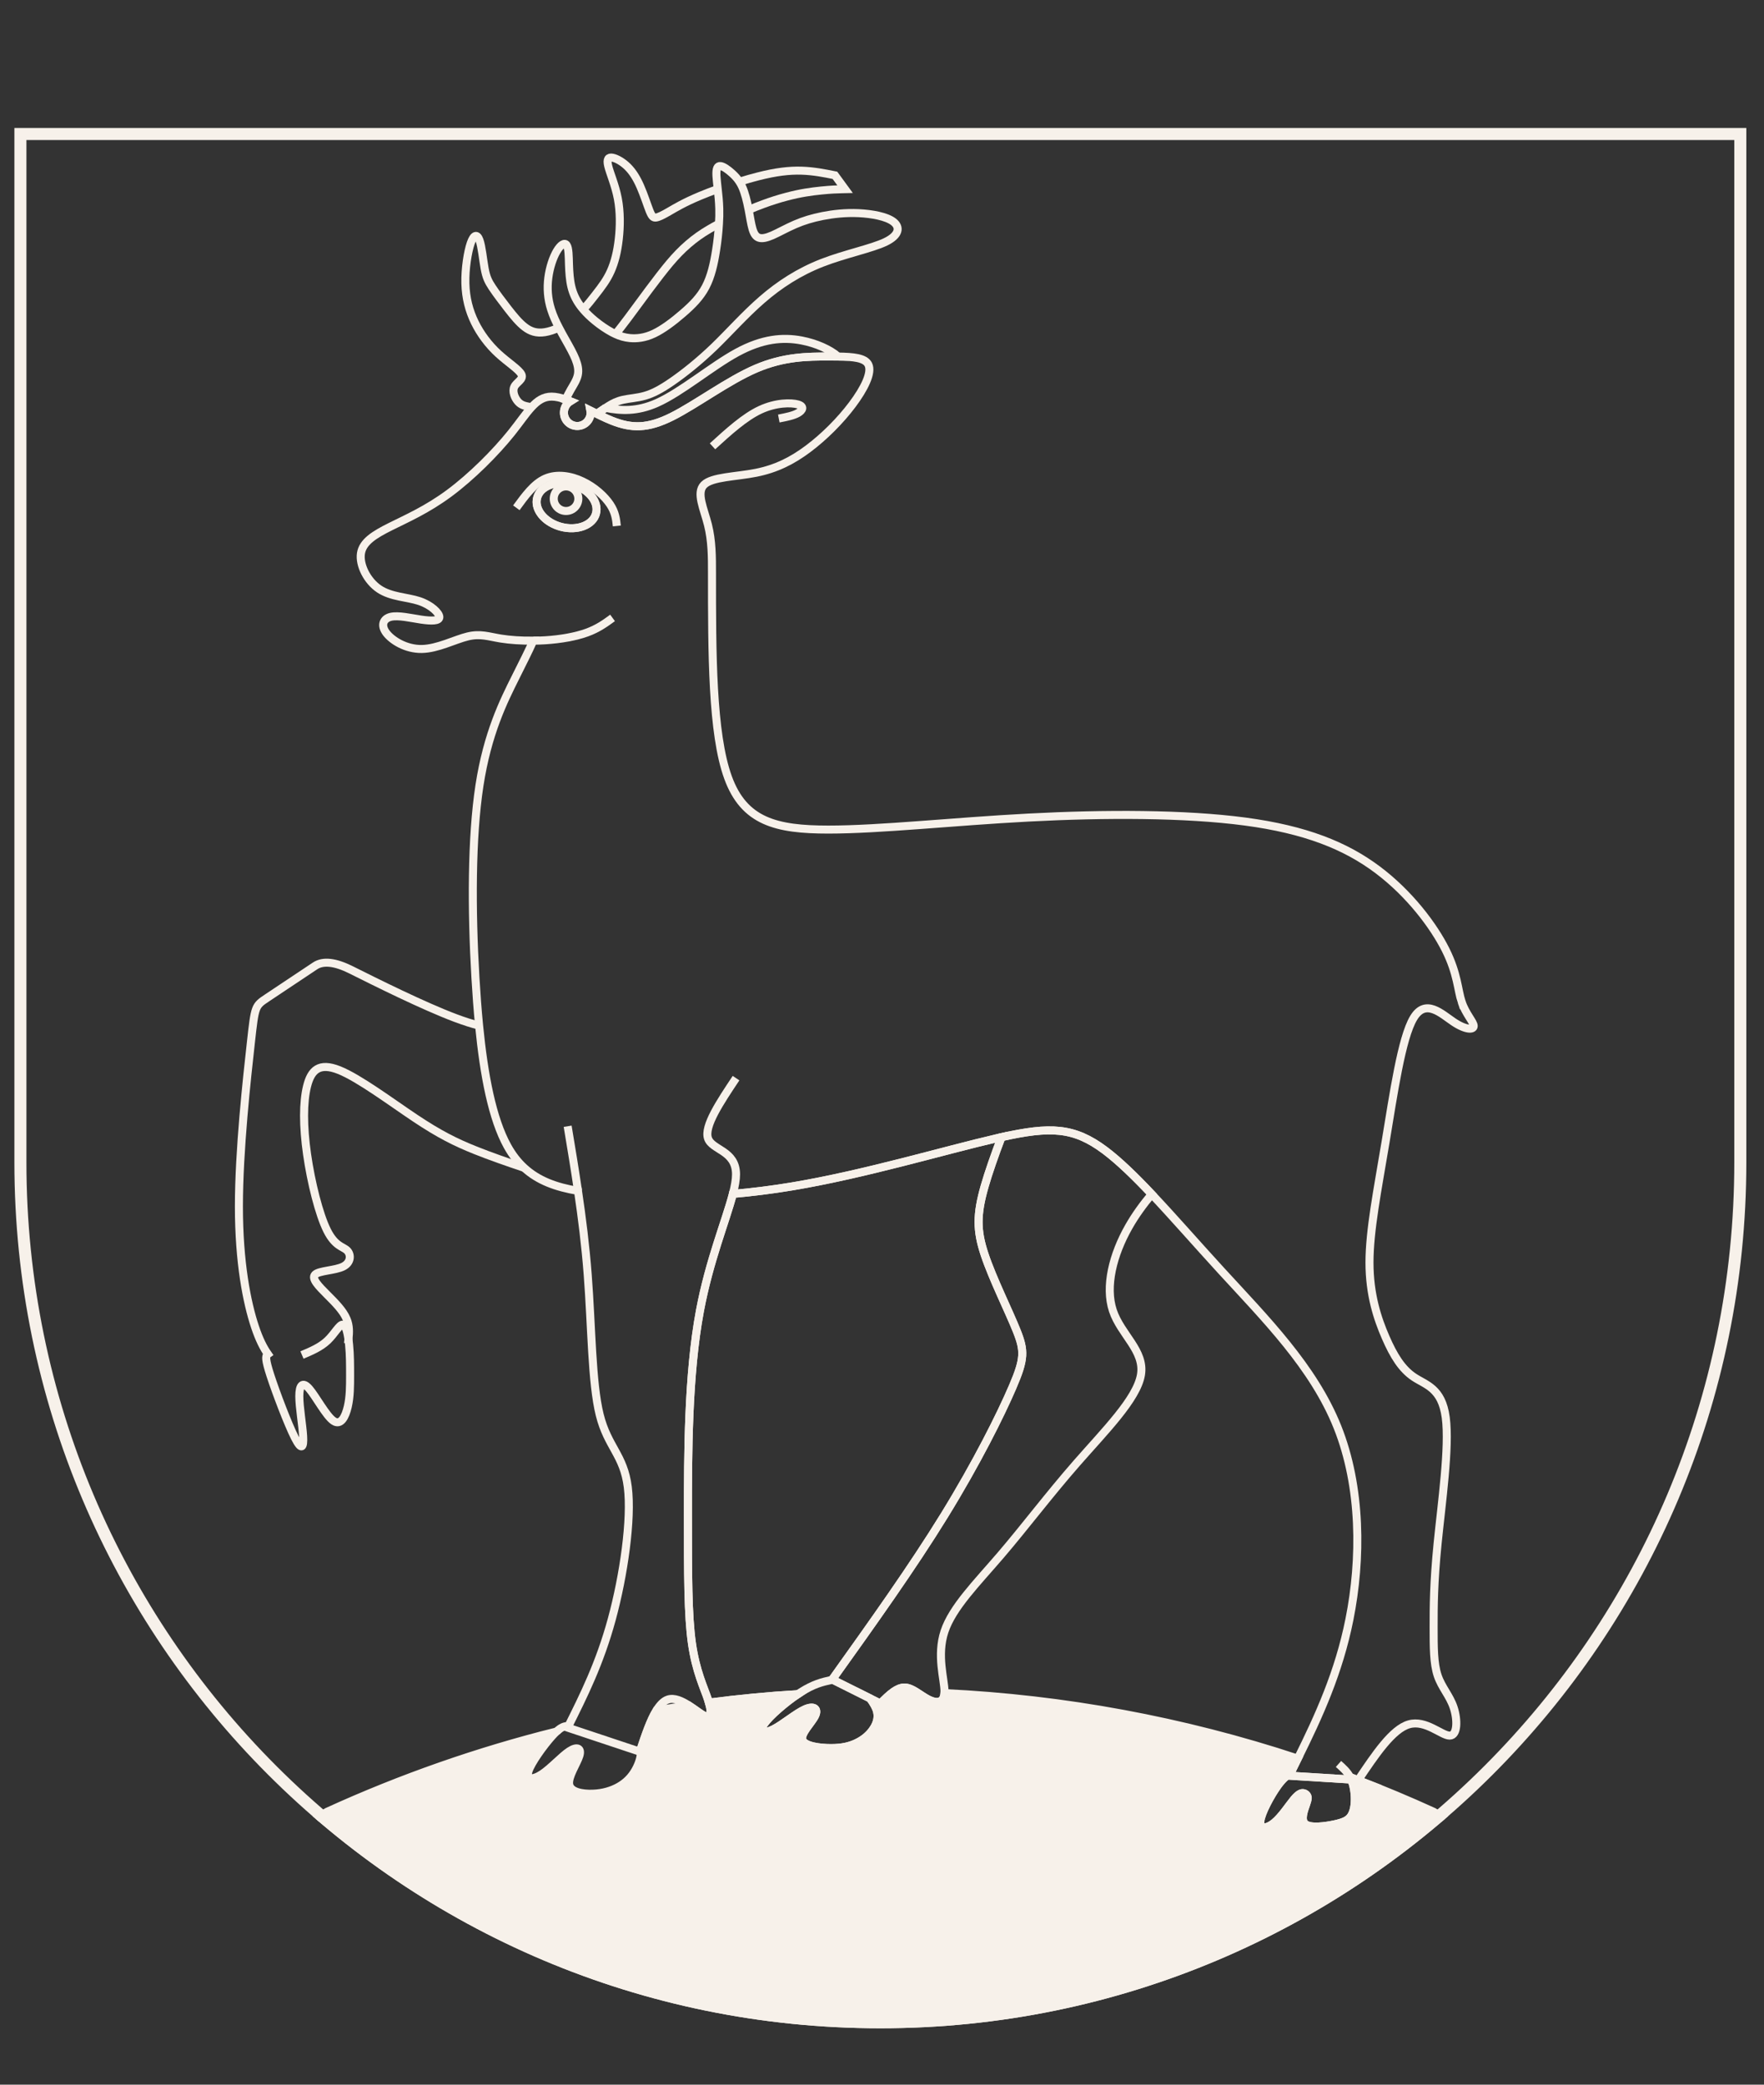
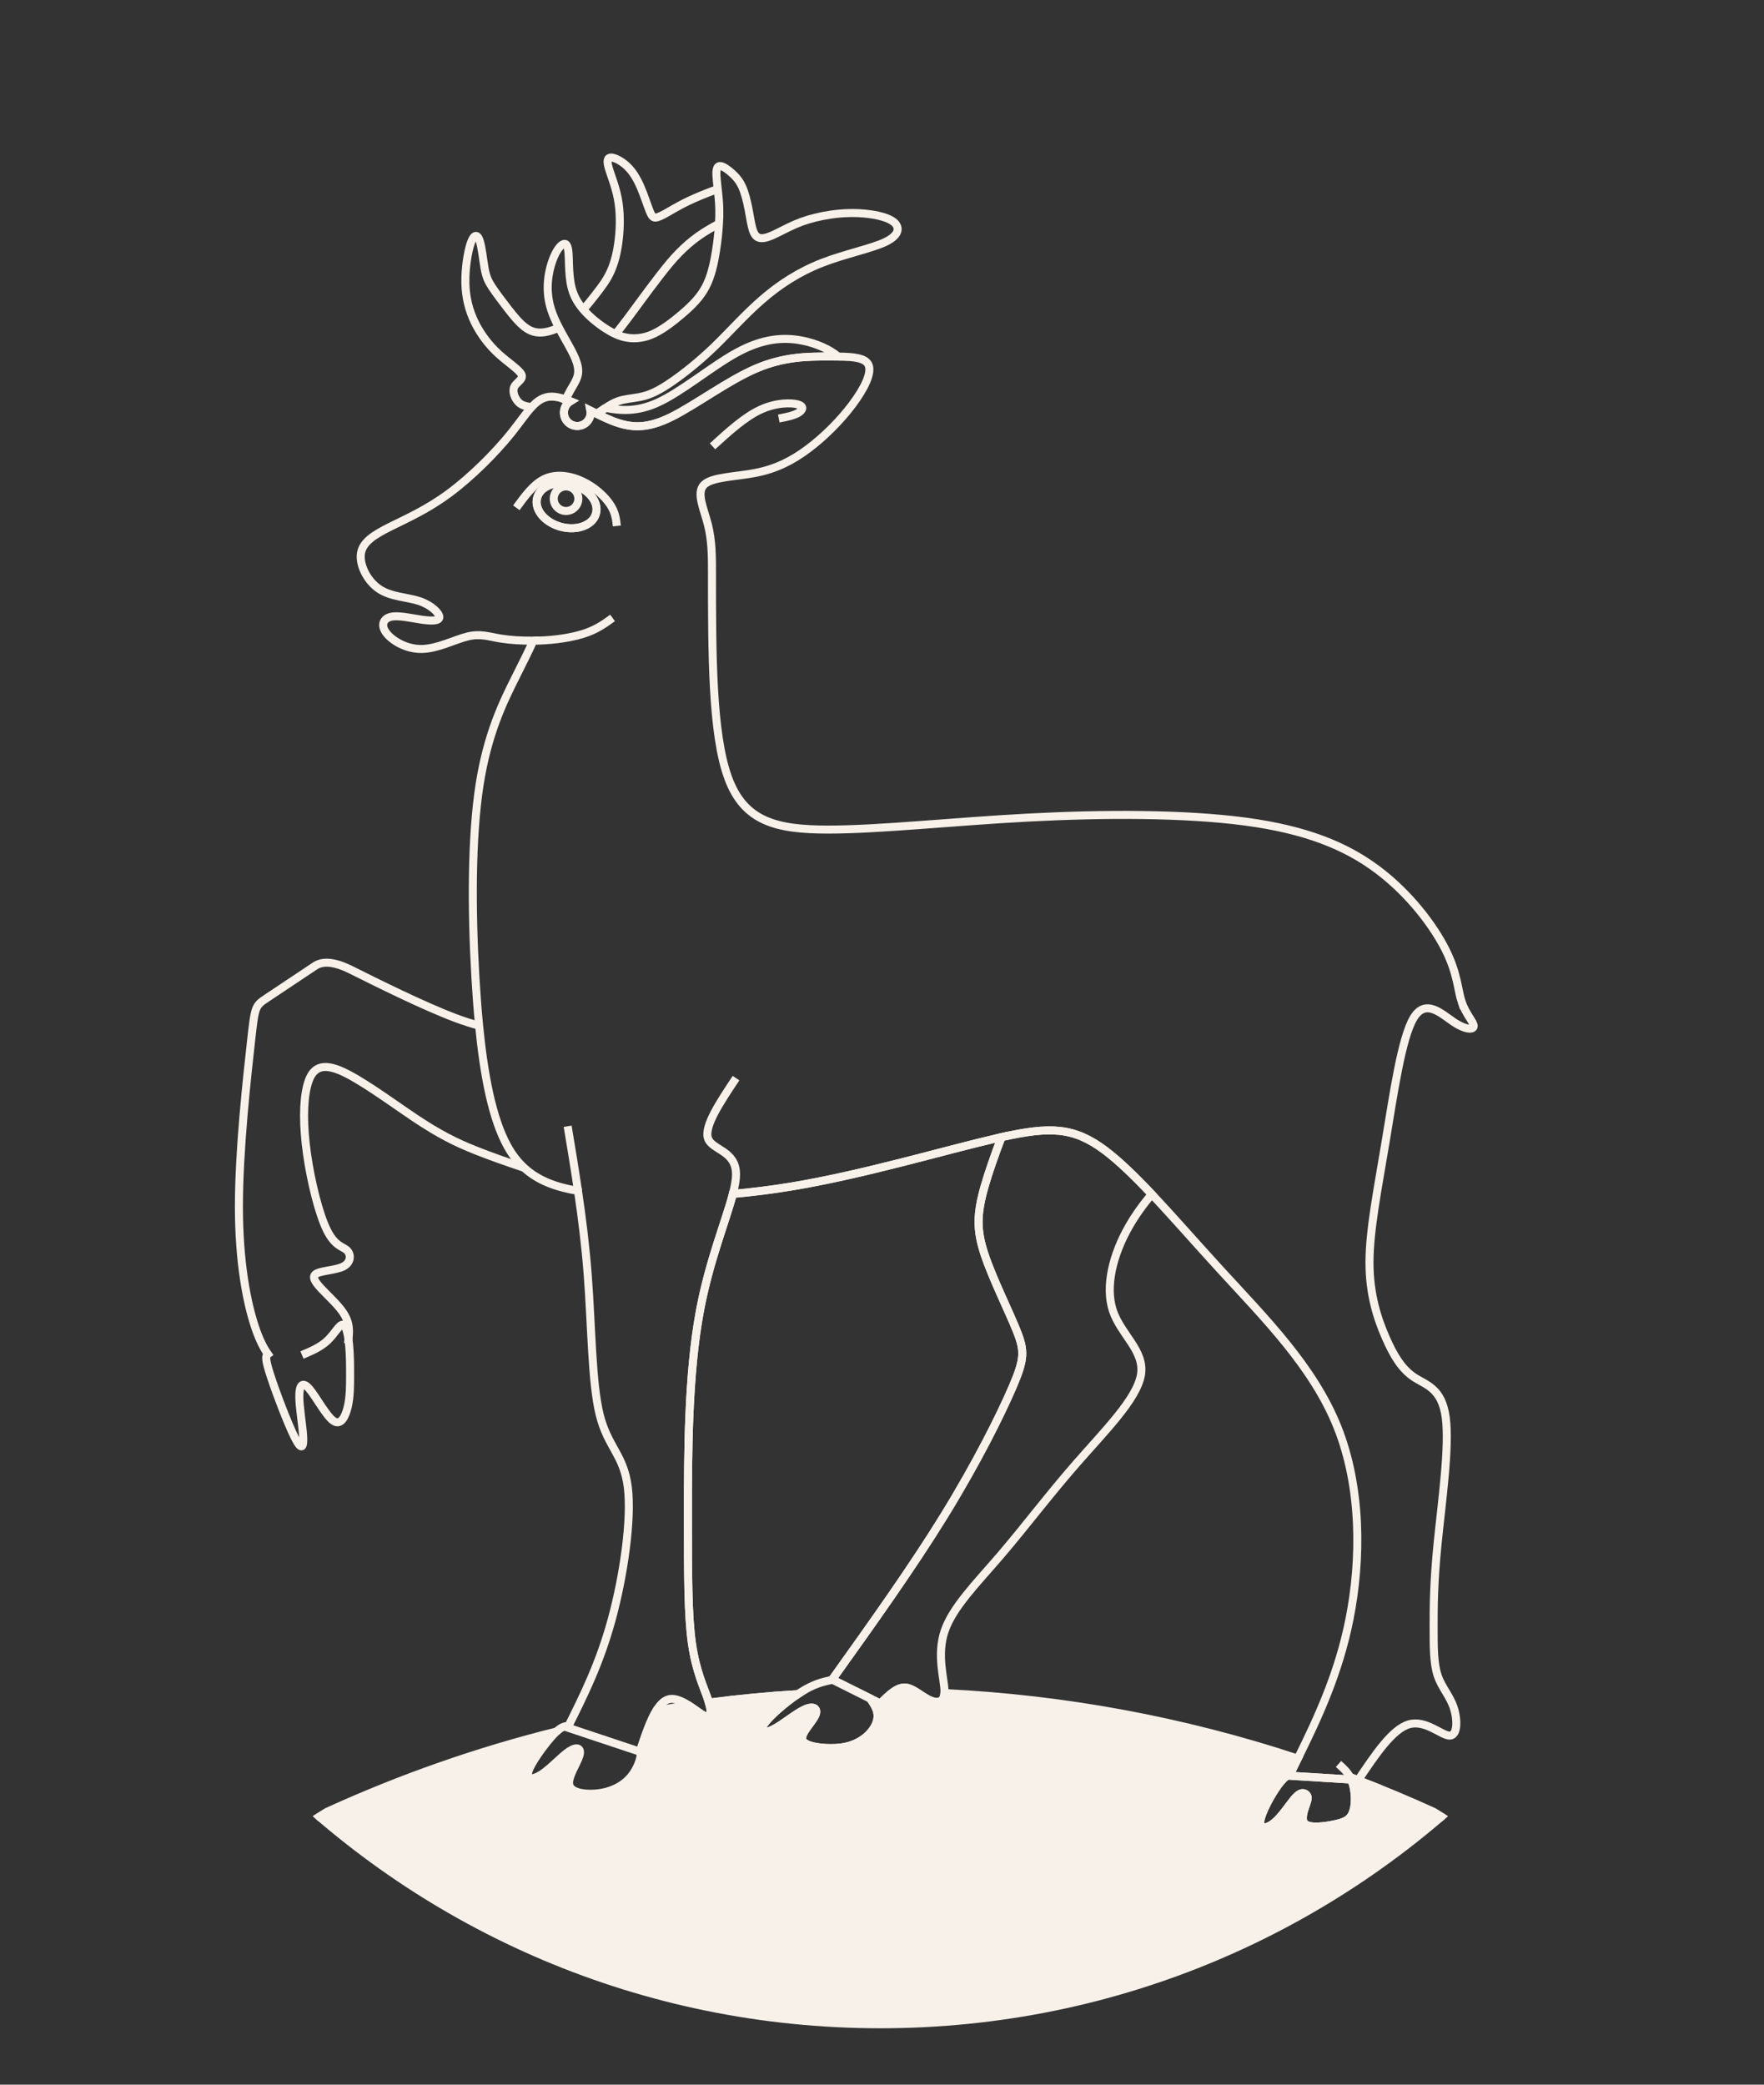
<svg xmlns="http://www.w3.org/2000/svg" id="Ebene_1" data-name="Ebene 1" viewBox="0 0 440 520">
  <rect x="0" y="0" width="440" height="520" fill="#333333" stroke="none" />
  <defs>
    <style>
      .cls-1 {
        clip-path: url(#clippath);
      }

      .cls-2 {
        stroke-width: 0px;
      }

      .cls-2, .cls-3, .cls-4, .cls-5 {
        fill: none;
      }

      .cls-6 {
        fill: #f7f1ea;
      }

      .cls-6, .cls-3, .cls-4, .cls-5 {
        stroke: #f7f1ea;
        stroke-miterlimit: 10;
      }

      .cls-6, .cls-4 {
        fill-rule: evenodd;
      }

      .cls-6, .cls-4, .cls-5 {
        stroke-width: 2px;
      }

      .cls-3 {
        stroke-width: 6px;
      }
    </style>
    <clipPath id="clippath">
      <path class="cls-2" d="M3.59,289.93c0,119.294,96.707,216.001,216.001,216.001s216.001-96.707,216.001-216.001V31.929H3.59v258.001Z" />
    </clipPath>
  </defs>
  <g class="cls-1">
-     <path id="clip-boundary" class="cls-3" d="M3.59,289.93c0,119.294,96.707,216.001,216.001,216.001s216.001-96.707,216.001-216.001V31.929H3.59v258.001Z" />
    <path class="cls-6" d="M399.592,511.931H39.592c4.85-25.06,20.12-46.87,42-60,18.57-8.48,37.73-15.16,57.23-20.03-.34.32-.74.72-1.19,1.23-2,2.24-5.15,6.55-5.82,8.71-.67,2.16,1.16,2.16,3.4.67,2.25-1.49,4.91-4.47,6.82-5.71,1.91-1.25,3.07-.76,2.49,1.15-.58,1.91-2.89,5.25-2.55,7.16.33,1.91,3.31,2.4,5.89,2.31,2.57-.09,4.75-.76,6.51-1.76,1.75-1,3.09-2.33,4.09-4.09.99-1.74,1.65-3.89,1.25-4.99,1.25-3.75,2.51-7.47,4.02-9.92,2.68-.46,5.36-.89,8.05-1.28,1.5.96,2.88,2.08,3.81,2.55,1.82.91,1.98-.67,1.24-3.23,7.37-.97,14.77-1.67,22.18-2.13-3.13,2.11-6.95,5.4-8.33,7.34-1.49,2.09-.16,2.62,2.18,1.46,2.33-1.15,5.66-4,7.91-5,2.24-1,3.4-.15,2.55,1.6-.84,1.76-3.69,4.43-3.2,6,.49,1.58,4.31,2.07,7.16,2.07s4.71-.49,6.31-1.24c1.6-.76,2.93-1.78,3.93-3.12,1-1.33,1.67-2.97,1.25-4.73-.26-1.07-.92-2.17-1.75-3.3l2.57,1.28c1.11-1.11,2.21-2.21,3.32-2.98.89-.62,1.79-1.02,2.68-1.02,1,0,1.99.5,2.99,1.13h.01c1,.62,2,1.37,3,1.87,1.91.95,3.82,1,3.99-1.61,29.81,1.43,59.46,6.88,88.13,16.34-.62,1.26-1.24,2.52-1.87,3.77-.88.46-1.83,1.2-3.12,2.97-1.75,2.42-4.11,6.77-4.35,8.86-.25,2.09,1.62,1.91,3.46.4,1.85-1.51,3.67-4.35,4.91-5.84,1.25-1.49,1.92-1.62,2.4-1.53.49.08.8.4.96.73.16.33.16.69-.33,2.11-.49,1.42-1.47,3.91-.14,4.91,1.34,1,4.98.51,7.31,0,2.34-.51,3.36-1.04,4.03-2.04.66-1,.97-2.47.97-4.2,0-1.61-.27-3.45-.9-4.91l1.6.1c6.38,2.44,12.7,5.09,18.95,7.94,21.88,13.13,37.15,34.94,42,60Z" />
    <path class="cls-4" d="M337.042,443.892c.63,1.46.9,3.3.9,4.91,0,1.73-.31,3.2-.97,4.2-.67,1-1.69,1.53-4.03,2.04-2.33.51-5.97,1-7.31,0-1.33-1-.35-3.49.14-4.91.49-1.42.49-1.78.33-2.11-.16-.33-.47-.65-.96-.73-.48-.09-1.15.04-2.4,1.53-1.24,1.49-3.06,4.33-4.91,5.84-1.84,1.51-3.71,1.69-3.46-.4.24-2.09,2.6-6.44,4.35-8.86,1.29-1.77,2.24-2.51,3.12-2.97-.08.17-.17.33-.25.5l15.45.96Z" />
    <path class="cls-4" d="M338.642,443.991l-1.6-.1c-.04-.12-.09-.23-.14-.34-.05-.1-.1-.2-.15-.29.63.24,1.26.48,1.89.73Z" />
    <path class="cls-4" d="M153.542,83.341c.85-1.06,1.81-2.29,3.12-4.03,1.54-2.07,3.34-4.54,5.24-7.09,1.9-2.54,3.66-4.83,5.13-6.58,1.48-1.75,2.97-3.32,4.66-4.77,1.69-1.46,3.37-2.63,5.19-3.7.74-.44,1.56-.89,2.45-1.36" />
    <path class="cls-4" d="M132.582,101.571c-.12-.02-.24-.04-.35-.06-1.22-.23-2.2-.4-3.02-1.32-.82-.91-1.49-2.55-.93-3.71.55-1.15,2.33-1.82,1.8-3.04-.54-1.22-3.38-3-5.8-5.22-2.42-2.23-4.42-4.89-5.85-7.8-1.42-2.91-2.26-6.07-2.35-9.74-.09-3.66.58-7.84,1.33-10.02.76-2.18,1.6-2.35,2.18-.78.58,1.58.89,4.91,1.29,7.09s.89,3.2,1.89,4.71,2.51,3.51,3.93,5.34c1.42,1.82,2.76,3.46,4.18,4.55s2.93,1.62,5.02,1.29c1.07-.17,2.28-.56,3.51-1.14" />
-     <path class="cls-4" d="M184.432,45.331c1.58-.5,3.14-.95,4.58-1.31,4.58-1.18,7.91-1.54,10.91-1.45s5.67.62,8.34,1.16l2.53,3.46s-.4.01-1.03.02-1.16.03-1.88.07c-.73.04-1.74.11-3.01.24-1.27.12-2.64.3-3.97.52s-2.9.54-4.77,1.04c-1.87.49-3.8,1.1-5.76,1.83-1.1.4-2.32.88-3.63,1.44" />
    <path class="cls-4" d="M145.472,77.181c1.13-1.21,2.14-2.49,3.05-3.67,1.56-2,2.85-3.69,3.82-5.87.98-2.18,1.65-4.85,2-8,.36-3.16.4-6.8-.24-10.13-.64-3.34-1.98-6.36-2.4-8.12-.42-1.75.07-2.24,1.07-2.06s2.51,1.02,3.77,2.26c1.27,1.25,2.29,2.89,3.2,4.98.92,2.09,1.72,4.62,2.29,6.05.58,1.42.94,1.73,1.6,1.64.67-.09,1.65-.58,3.23-1.49,1.57-.91,3.75-2.24,7.75-3.91,1.31-.55,2.82-1.13,4.41-1.71" />
    <path class="cls-4" d="M220.902,60.331c-3.44,1.66-10.11,3-15.87,5.24-5.75,2.25-10.6,5.4-14.93,9.16-4.33,3.75-8.16,8.11-11.96,11.78-3.8,3.66-7.57,6.64-10.46,8.64s-4.89,3.02-6.85,3.58c-1.95.55-3.86.64-5.37.98-1.52.33-2.63.91-3.63,1.53-.27.17-.53.34-.79.51,3.83.72,7.83.98,12.79-1.22,6.11-2.71,13.67-9.16,20-12.6,6.34-3.45,11.45-3.89,16.11-3,3.65.7,7.03,2.21,9.13,4.01-.79-.01-1.62-.01-2.48-.01-5,0-11,0-18,3s-15,9-21,12-10,3-15,1c-1.69-.68-3.5-1.58-5.31-2.49.03.16.04.32.04.49,0,1.84-1.49,3.33-3.33,3.33s-3.33-1.49-3.33-3.33c0-1.2.63-2.26,1.59-2.85-.32-.13-.64-.25-.95-.36-.07-.03-.14-.05-.21-.07.39-.82.81-1.65,1.3-2.5.67-1.16,1.47-2.36,1.73-3.6.27-1.24,0-2.53-.55-3.93-.56-1.4-1.4-2.91-2.58-5-.5-.88-1.05-1.86-1.58-2.9-.75-1.43-1.46-2.98-1.95-4.53-.85-2.66-1.03-5.33-.69-7.91.33-2.57,1.17-5.06,2.11-6.64.93-1.58,1.95-2.25,2.46-1.51.52.73.52,2.86.58,4.86.07,2,.2,3.87.6,5.54.4,1.66,1.07,3.13,2.07,4.53.27.38.56.75.88,1.12.84.99,1.83,1.93,2.87,2.79,1.43,1.18,2.94,2.2,4.36,2.96.28.15.56.29.84.41,1.12.52,2.25.86,3.58.99,1.67.15,3.67-.02,5.98-1.11,2.31-1.09,4.93-3.09,7.24-5.09,2.32-2,4.32-4,5.67-6.58,1.36-2.58,2.07-5.73,2.6-9.13.34-2.15.6-4.4.72-6.61.09-1.28.11-2.55.08-3.77-.05-1.76-.22-3.43-.39-4.89-.14-1.3-.27-2.44-.32-3.31-.09-1.85.27-2.51,1.02-2.42.76.09,1.91.93,2.91,1.84.67.61,1.28,1.26,1.8,2.07.26.39.49.82.71,1.31.67,1.49,1.16,3.49,1.54,5.42.02.1.04.19.06.29.35,1.83.6,3.57.96,4.78.38,1.26.87,1.93,1.62,2.18.76.24,1.78.06,3.31-.6,1.54-.67,3.58-1.83,5.69-2.74,2.11-.91,4.29-1.58,6.89-2.09s5.62-.86,8.96-.71c3.33.16,6.97.82,8.69,2.16,1.71,1.33,1.48,3.33-1.96,5Z" />
    <path class="cls-4" d="M249.842,283.551c-.01.03-.03.07-.04.1" />
    <path class="cls-4" d="M130.762,291.311c-4.33-1.46-8.52-2.92-12.17-4.38-5-2-9-4-15-8s-14-10-19-12-7,0-8,4-1,10,0,17,3,15,5,19,4,4,5,5,1,3-1,4-6,1-7,2,1,3,3,5,4,4,4.86,6.07c.72,1.66.66,3.37.46,5.09-.03.35-.07.69-.12,1.04" />
    <path class="cls-4" d="M277.592,326.931c2,6,8,10,7,16s-9,14-16,22c-7,8-13,16-19,23s-12,13-14,19,0,12,0,15c0,.14,0,.27-.01.39-.17,2.61-2.08,2.56-3.99,1.61-1-.5-2-1.25-3-1.87h-.01c-1-.63-1.99-1.13-2.99-1.13-.89,0-1.79.4-2.68,1.02-1.11.77-2.21,1.87-3.32,2.98l-2.57-1.28-3.31-1.66-6.12-3.06c10-14,20-28,28-41s14-25,17-32,3-9,1-14-6-13-8-19-2-10,0-17c.99-3.47,2.48-7.69,4.21-12.28,12.17-2.71,18.04-2.53,25.79,3.28,3.53,2.65,7.46,6.47,11.69,10.95-2.14,2.56-4.08,5.22-5.69,8.05-4,7-6,15-4,21Z" />
    <path class="cls-4" d="M364.592,249.931c-1-3-1-7-4-13s-9-14-17-20-18-10-33-12-35-2-54-1-37,3-50,3-21-2-25-13c-4-11-4-31-4-51,0-4,0-8-1-12s-3-8-1-10,8-2,13-3,9-3,13-6,8-7,11-11,5-8,4-10c-.83-1.66-3.71-1.94-7.52-1.99-.79-.01-1.62-.01-2.48-.01-5,0-11,0-18,3s-15,9-21,12-10,3-15,1c-1.69-.68-3.5-1.58-5.31-2.49.03.16.04.32.04.49,0,1.84-1.49,3.33-3.33,3.33s-3.33-1.49-3.33-3.33c0-1.2.63-2.26,1.59-2.85-.32-.13-.64-.25-.95-.36-.07-.03-.14-.05-.21-.07-1.27-.45-2.45-.72-3.5-.72-2,0-3.51,1-5.01,2.64-1.5,1.62-2.99,3.86-4.99,6.36-4,5-10,11-15.56,15.11-5.55,4.11-10.66,6.33-14.66,8.33s-6.89,3.78-7.34,6.67c-.44,2.89,1.56,6.89,4.56,8.89s7,2,10,3,5,3,5,4-2,1-4.56.62c-2.55-.38-5.66-1.13-7.55-.69-1.89.45-2.56,2.09-1.14,4,1.43,1.91,4.94,4.09,8.87,4.02,3.93-.06,8.29-2.37,11.47-3.13s5.18.04,8.24.53c2.29.37,5.17.56,8.11.53-1.09,2.43-2.57,5.39-4.44,9.12-3,6-7,14-9,27-2,13-2,31-1,48,.24,4.05.53,8.03.91,11.89v.01c1.21,12.33,3.28,23.24,7.09,30.1,1.21,2.18,2.59,3.94,4.17,5.38,3.49,3.2,7.9,4.81,13.41,5.74,1,6.76,1.87,13.67,2.42,20.88,1,13,1,27,3,35s6,10,7,18-1,22-4,33-7,19-11,27l.5.17,17.5,5.83c.04-.12.08-.23.12-.35,1.25-3.75,2.51-7.47,4.02-9.92.86-1.39,1.8-2.38,2.86-2.73,1.6-.53,3.48.35,5.19,1.45,1.5.96,2.88,2.08,3.81,2.55,1.82.91,1.98-.67,1.24-3.23-.07-.25-.15-.51-.24-.77-1-3-3-7-4-14s-1-17-1-32,0-35,3-51c2.33-12.44,6.48-22.46,8.21-29.12,4.74-.42,9.68-1.03,14.79-1.88,18-3,38-9,51-12,.41-.09.81-.19,1.21-.28,12.17-2.71,18.04-2.53,25.79,3.28,3.53,2.65,7.46,6.47,11.69,10.95,5.34,5.65,11.17,12.35,17.31,19.05,11,12,23,24,29,39s6,33,3,48c-2.64,13.22-7.62,24.12-12.88,34.73-.62,1.26-1.24,2.52-1.87,3.77-.08.17-.17.33-.25.5l15.45.96c-.04-.12-.09-.23-.14-.34-.05-.1-.1-.2-.15-.29.63.24,1.26.48,1.89.73l.15.01c4.27-6.36,8.53-12.72,12.67-13.89,4.13-1.18,8.13,2.82,10.13,2.82s2-4,1-7-3-5-4-8-1-7-1-12,0-11,1-21,3-24,2.02-31.36c-.98-7.35-4.93-8.06-7.93-10.06s-5.05-5.29-7.07-9.94c-2.02-4.64-4.02-10.64-4.02-18.64s2-18,4-30,4-26,7-31,7-1,10,1,5,2,5,1-2-3-3-6ZM148.662,128.091c-.78,2.92-4.7,4.4-8.75,3.32-3.58-.96-6.07-3.6-6.07-6.21,0-.35.05-.7.14-1.04.78-2.92,4.7-4.4,8.76-3.31,4.05,1.08,6.7,4.33,5.92,7.24Z" />
    <path class="cls-4" d="M183.592,268.931c-4,6-8,12-7,15s7,3,7,9c0,1.34-.3,2.97-.79,4.88" />
    <path class="cls-4" d="M144.172,297.051c-.8-5.44-1.69-10.78-2.58-16.12" />
    <path class="cls-4" d="M133.032,159.811c1,0,2.01-.04,3-.1,3.91-.25,7.6-.92,10.36-1.92,2.75-1,4.58-2.33,6.4-3.66" />
    <path class="cls-4" d="M252.592,345.931c-3,7-9,19-17,32s-18,27-28,41l6.12,3.06,3.31,1.66c.83,1.13,1.49,2.23,1.75,3.3.42,1.76-.25,3.4-1.25,4.73-1,1.34-2.33,2.36-3.93,3.12-1.6.75-3.47,1.24-6.31,1.24s-6.67-.49-7.16-2.07c-.49-1.57,2.36-4.24,3.2-6,.85-1.75-.31-2.6-2.55-1.6-2.25,1-5.58,3.85-7.91,5-2.34,1.16-3.67.63-2.18-1.46,1.38-1.94,5.2-5.23,8.33-7.34-7.41.46-14.81,1.16-22.18,2.13-.07-.25-.15-.51-.24-.77-1-3-3-7-4-14s-1-17-1-32,0-35,3-51c2.33-12.44,6.48-22.46,8.21-29.12,4.74-.42,9.68-1.03,14.79-1.88,18-3,38-9,51-12,.41-.09.81-.19,1.21-.28-1.73,4.59-3.22,8.81-4.21,12.28-2,7-2,11,0,17s6,14,8,19,2,7-1,14Z" />
    <path class="cls-4" d="M199.012,422.571c.24-.16.48-.31.71-.46,3.25-2.07,5.42-2.56,7.6-3.05" />
    <path class="cls-4" d="M336.742,443.261c-.72-1.35-1.81-2.31-2.88-3.26" />
    <path class="cls-4" d="M322.792,442.001c-.31.13-.63.26-.95.43" />
    <path id="klaue-3" class="cls-4" d="M75.324,337.997c2.311-.978,4.622-1.955,6.378-3.622,1.755-1.667,2.955-4.023,3.8-3.956.844.067,1.333,2.556,1.577,5.067.245,2.511.245,5.045.245,7.645s0,5.267-.578,7.755c-.577,2.489-1.733,4.8-3.577,3.533-1.845-1.267-4.378-6.111-6.045-8.022-1.667-1.911-2.467-.889-2.467,1.867s.8,7.245.955,10c.156,2.755-.333,3.778-2.067.355-1.733-3.422-4.711-11.289-6.077-15.477-1.367-4.189-1.123-4.7-.878-5.211l.232-.163c-1.077-1.536-2.153-3.606-3.23-6.837-2-6-4-16-4-30s2-32,3-41,1-9,4-11l12-8q3-2,9,1c6,3,18,9,26,12,2.26.85,4.2,1.46,5.91,1.89" />
-     <line class="cls-5" x1="138.832" y1="431.901" x2="138.822" y2="431.901" />
    <path class="cls-4" d="M159.702,436.551c0,.01.01.02.01.03" />
    <path class="cls-4" d="M138.832,431.901c1.19-1.1,1.84-1.23,2.49-1.37" />
    <path class="cls-4" d="M148.662,128.091c-.78,2.92-4.7,4.4-8.75,3.32-3.58-.96-6.07-3.6-6.07-6.21,0-.35.05-.7.14-1.04.78-2.92,4.7-4.4,8.76-3.31,4.05,1.08,6.7,4.33,5.92,7.24Z" />
    <path id="reh-linie-1" class="cls-5" d="M128.791,126.663c2.2-3.022,4.4-6.045,7.245-7.289,2.844-1.245,6.333-.711,9.289.711,3.022,1.423,5.511,3.733,6.845,5.733,1.333,2,1.511,3.689,1.689,5.378" />
    <path id="reh-linie-2" class="cls-5" d="M177.724,111.329c4-3.645,8-7.289,11.911-9.111,3.911-1.822,7.733-1.822,9.4-1.333,1.667.489,1.177,1.467.022,2.133s-2.978,1.023-4.8,1.378" />
    <path id="augei-1" class="cls-4" d="M144.257,124.396c0-1.694-1.373-3.067-3.067-3.067s-3.067,1.373-3.067,3.067,1.373,3.067,3.067,3.067,3.067-1.373,3.067-3.067Z" />
-     <path class="cls-5" d="M141.092,99.651c-.15.29-.29.59-.43.88" />
    <path class="cls-5" d="M151.042,101.751c-.69.47-1.34.96-1.98,1.44" />
    <path class="cls-4" d="M141.092,99.651c-.15.29-.29.59-.43.88" />
    <path class="cls-4" d="M151.042,101.751c-.69.47-1.34.96-1.98,1.44" />
  </g>
</svg>